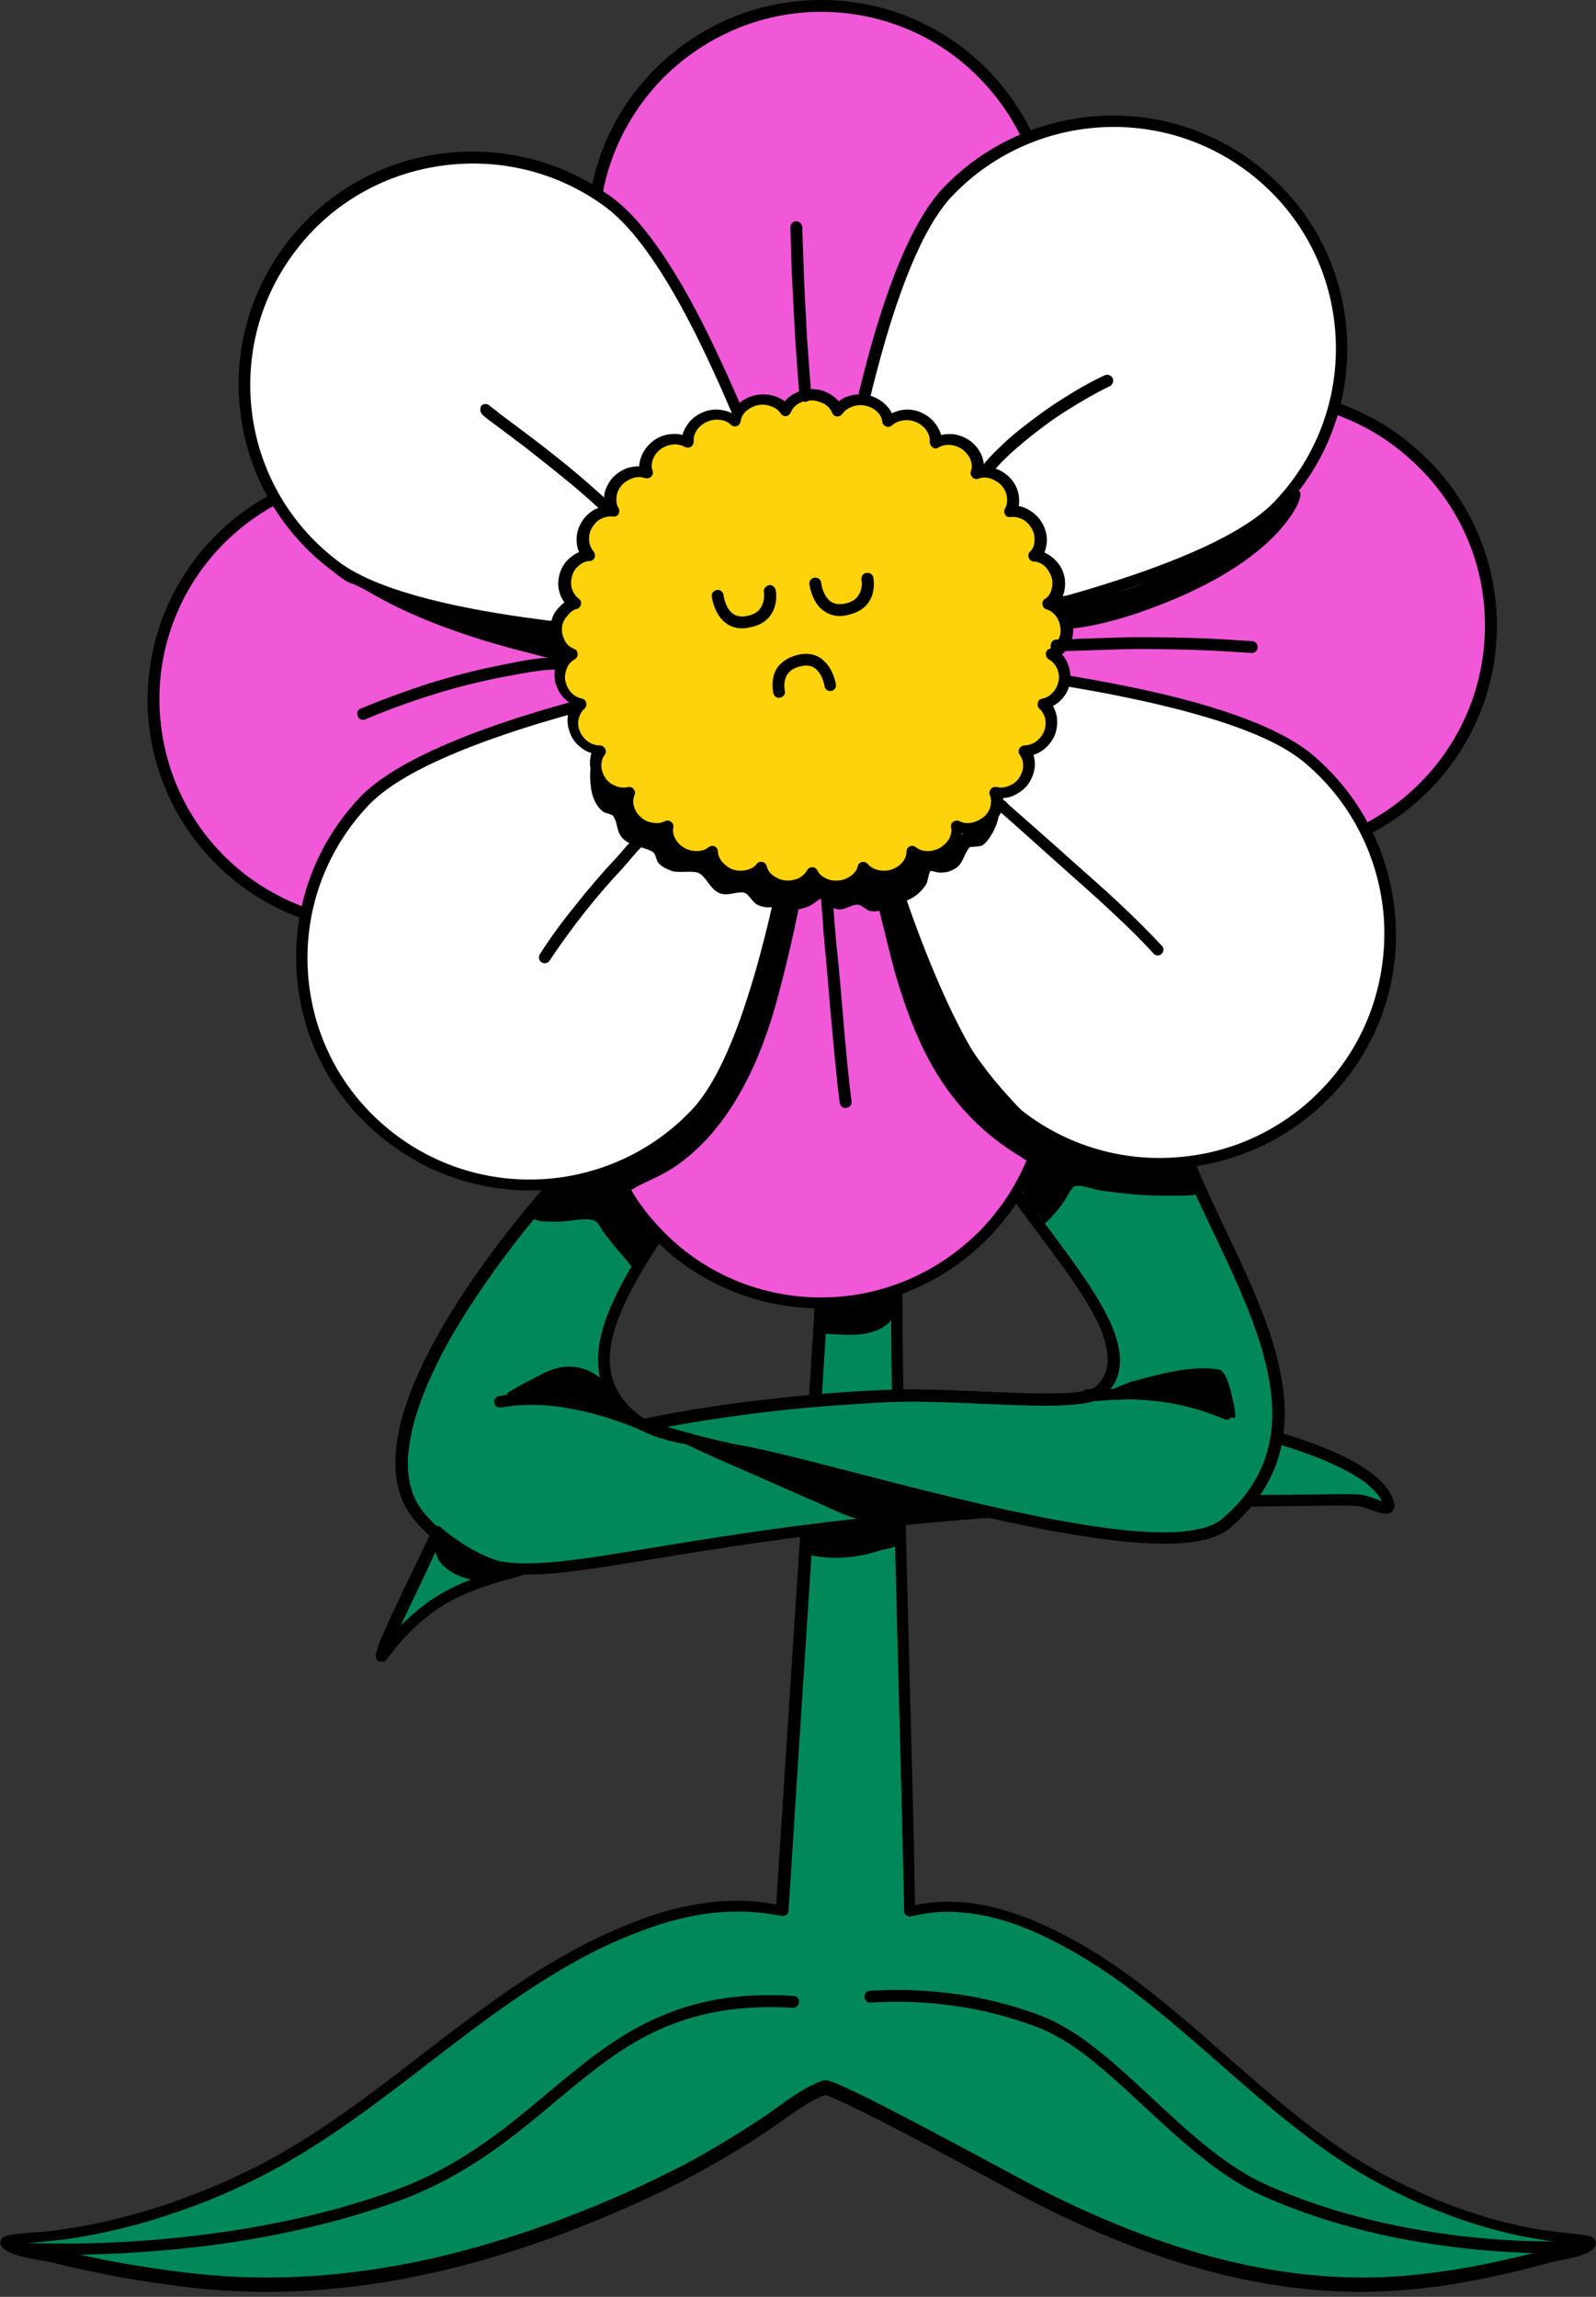
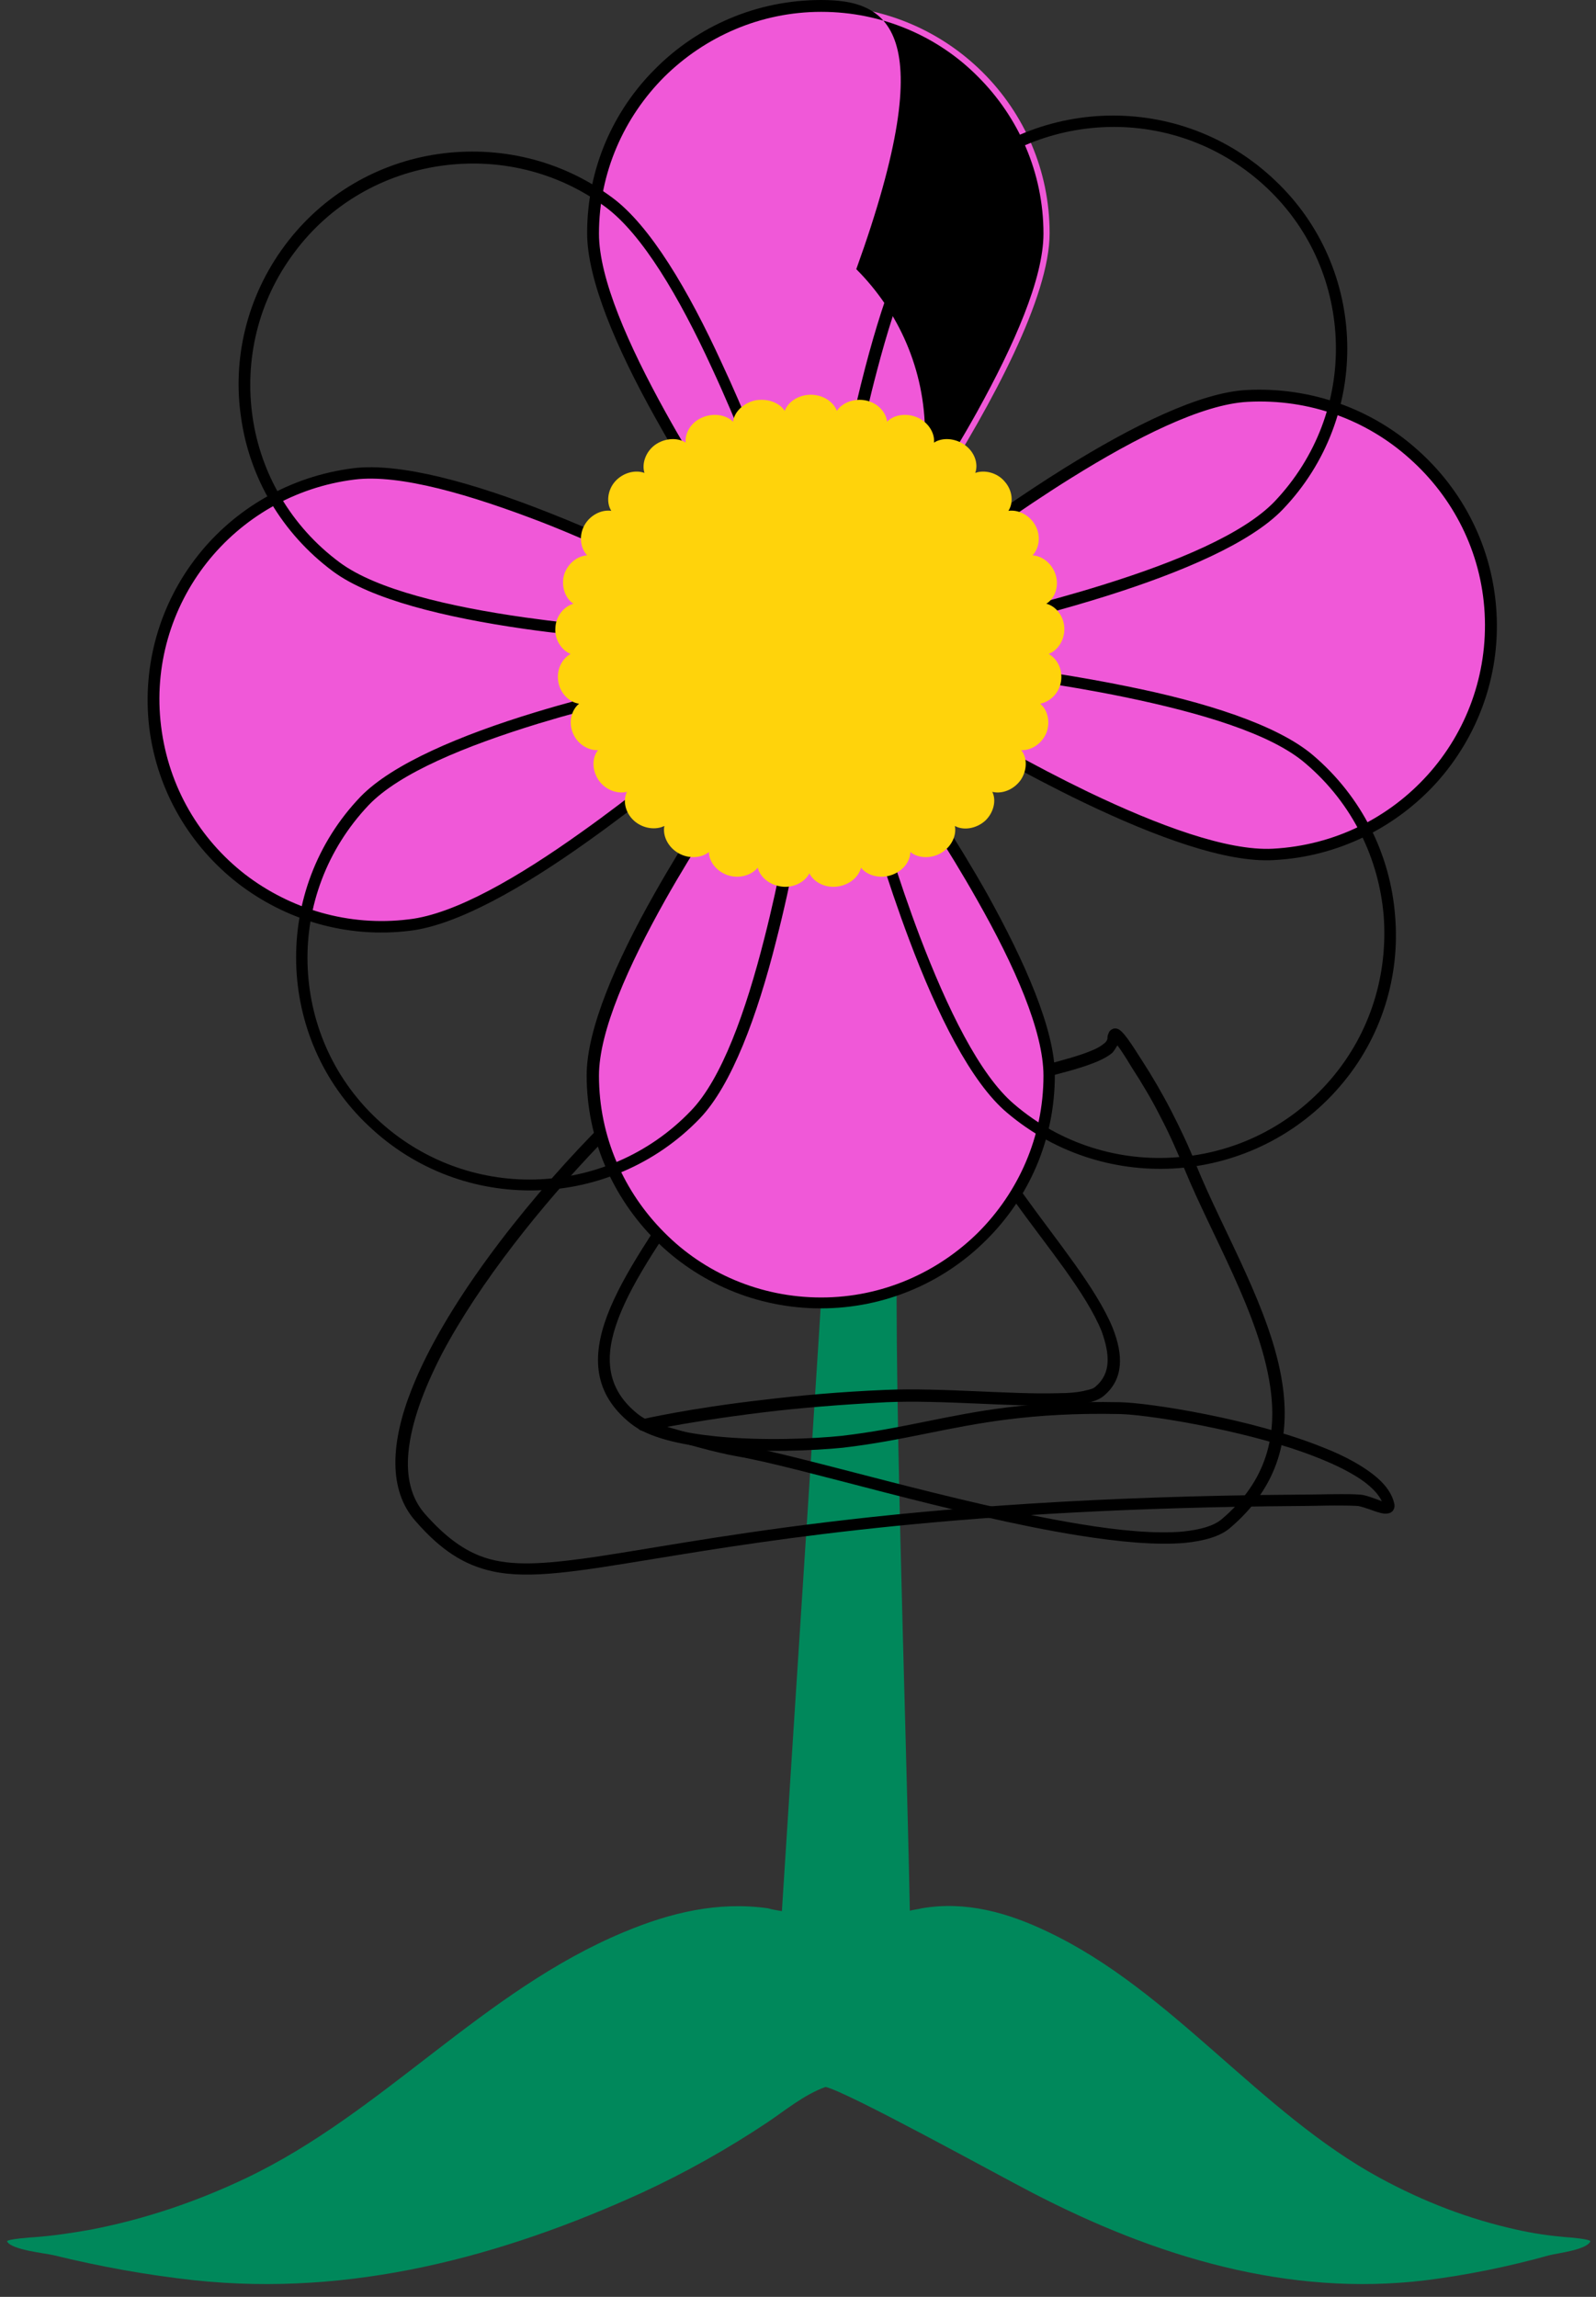
<svg xmlns="http://www.w3.org/2000/svg" height="484.7" preserveAspectRatio="xMidYMid meet" version="1.0" viewBox="-0.2 0.0 336.8 484.7" width="336.8" zoomAndPan="magnify">
  <rect x="-0.2" y="0.0" width="336.8" height="484.7" fill="#333333" stroke="none" />
  <g id="change1_1">
    <path clip-rule="evenodd" d="M164.8,403.3c3.1-48.9,8.6-132.4,9-141.1c0.2-3.7,0.3-7.4,0.5-11.1c0.1-1.9,0.5-7.8,0.5-5.8l14.5,8.2 c-1.2,30.6,1.6,104.3,2.5,149.7c0.8-0.2,1.7-0.3,2.5-0.5c9.3-1.6,18.2,0.9,26.7,5c26.1,12.4,44.6,38.1,70,51.9 c9.2,5,18.8,8.7,28.8,10.9c3.5,0.8,7,1.3,10.5,1.6c0.3,0,5.3,0.4,5.1,0.9c-0.8,1.8-7.1,2.5-8.6,2.9c-8.6,2.4-17.4,4.2-26.2,5.3 c-28.9,3.5-56.8-4.9-83-18.5c-8.1-4.2-39.2-21.4-43.6-22.3c-4.5,1.6-8.7,5.1-12.3,7.5c-8.4,5.6-17.3,10.6-26.4,14.8 c-29.8,13.6-61.5,22-94.4,18.5c-10.1-1.1-20-2.9-29.8-5.3c-1.6-0.4-8.9-1.1-9.8-2.9c-0.2-0.5,5.5-0.9,5.8-0.9c4-0.3,8-0.9,11.9-1.6 c11.4-2.2,22.3-5.9,32.8-10.9c28.9-13.8,49.9-39.5,79.7-51.9c9.8-4.1,19.8-6.5,30.4-5C162.8,403,163.8,403.1,164.8,403.3z" fill="#00885b" fill-rule="evenodd" />
  </g>
  <g id="change2_1">
-     <path clip-rule="evenodd" d="M175.9,244.6c-0.3-0.9-1.1-0.9-1.3-0.9c-0.1,0-1,0.2-1.2,1.3c-0.1,1-0.4,4.6-0.4,6.1l-0.5,11.1 c-0.1,2.8-0.8,13.4-1.7,28.2c-1.9,30.5-5.1,78.5-7.2,111.5l0,0l-1.7-0.3c-5.4-0.8-10.7-0.6-15.9,0.4c-5.1,0.9-10.2,2.6-15.1,4.7 c-6,2.5-11.6,5.5-17.1,8.9c-21.5,13.4-39.6,32-62.7,43c-5.2,2.5-10.5,4.6-15.9,6.5c-5.4,1.8-10.9,3.3-16.6,4.4 c-1.9,0.4-3.9,0.7-5.9,1c-2,0.3-3.9,0.5-5.9,0.6c-0.3,0-4.1,0.3-5.5,0.7c-0.8,0.2-1.2,0.6-1.3,0.9c-0.2,0.4-0.2,0.8,0,1.1 c0.2,0.4,0.6,0.8,1.1,1.1c0.6,0.4,1.4,0.7,2.3,1c2.5,0.8,6.1,1.2,7.2,1.5c4.9,1.2,9.9,2.3,14.9,3.2c5,0.9,10,1.6,15.1,2.2 c16.6,1.8,32.9,0.6,48.8-2.8c15.8-3.4,31.3-8.9,46.3-15.8c4.6-2.1,9.2-4.4,13.6-6.9c4.4-2.5,8.8-5.1,13-8c2.2-1.5,4.6-3.3,7.1-4.9 c1.5-0.9,3-1.8,4.6-2.3c1.9,0.6,6.8,3,12.7,6c10.9,5.6,25.2,13.5,30.3,16.1c13.1,6.8,26.6,12.3,40.4,15.7 c14.1,3.5,28.5,4.7,43.3,2.9c4.5-0.5,8.9-1.3,13.3-2.2c4.4-0.9,8.7-2,13.1-3.2c1-0.3,4.1-0.7,6.4-1.5c0.8-0.3,1.6-0.6,2.1-1 c0.5-0.3,0.8-0.7,0.9-1.1c0.1-0.3,0.1-0.6,0-0.9c-0.1-0.3-0.4-0.8-1.2-1c-1.2-0.4-4.7-0.6-4.9-0.7c-1.7-0.2-3.5-0.4-5.2-0.6 c-1.7-0.3-3.4-0.6-5.1-1c-5-1.1-9.8-2.6-14.6-4.4c-4.7-1.8-9.3-4-13.9-6.4c-20.2-11-36.1-29.5-54.9-42.9c-4.8-3.4-9.9-6.5-15.2-9 c-4.3-2.1-8.8-3.7-13.3-4.7c-4.6-1-9.4-1.2-14.2-0.4l-1.1,0.2c-0.5-29.4-1.9-70.1-2.4-103.3c-0.3-18.2-0.4-34.2,0-44.8 c0-0.5-0.2-0.9-0.6-1.1L175.9,244.6z M175.8,247.3l12.3,7c-0.4,10.7-0.3,26.4,0,44.2c0.6,33.8,1.9,75.3,2.5,104.8 c0,0.4,0.2,0.7,0.5,0.9c0.3,0.2,0.7,0.3,1,0.2l2.4-0.5c4.5-0.8,8.9-0.5,13.3,0.4c4.3,0.9,8.6,2.5,12.7,4.5 c5.2,2.5,10.1,5.5,14.8,8.8c18.9,13.4,34.8,32,55.2,43c4.6,2.5,9.3,4.7,14.2,6.5c4.9,1.9,9.9,3.4,14.9,4.5c1.8,0.4,3.5,0.7,5.3,1 c1.8,0.3,3.6,0.5,5.3,0.6c0.1,0,0.9,0.1,1.9,0.2l-0.2,0c-2.1,0.6-4.6,0.9-5.4,1.2c-4.3,1.2-8.6,2.2-12.9,3.1 c-4.3,0.9-8.7,1.6-13.1,2.1c-14.4,1.8-28.6,0.5-42.4-2.9c-13.6-3.4-26.9-8.8-39.9-15.5c-5.1-2.7-19.4-10.5-30.3-16.1 c-6.5-3.4-12-6-13.6-6.3c-0.2,0-0.5,0-0.7,0c-1.9,0.6-3.7,1.6-5.4,2.7c-2.6,1.6-5,3.5-7.2,5c-4.2,2.8-8.5,5.4-12.8,7.9 c-4.4,2.5-8.9,4.7-13.4,6.8c-14.8,6.8-30.1,12.2-45.7,15.6c-15.6,3.3-31.7,4.6-48,2.8c-5-0.5-10-1.3-14.9-2.1 c-4.9-0.9-9.9-1.9-14.7-3.1c-0.9-0.2-3.7-0.6-6.1-1.2l-0.2,0c1.1-0.1,2-0.2,2.1-0.2c2-0.2,4-0.4,6-0.6c2-0.3,4-0.6,6-1 c5.8-1.1,11.4-2.6,16.9-4.5c5.5-1.8,10.9-4,16.2-6.6c23.2-11.1,41.3-29.7,62.9-43.1c5.3-3.3,10.8-6.3,16.7-8.7 c4.8-2,9.7-3.6,14.6-4.5c4.9-0.9,10-1.1,15.1-0.4l3,0.5c0.3,0.1,0.7,0,1-0.2c0.3-0.2,0.5-0.5,0.5-0.9c2.1-33.1,5.3-82,7.3-112.8 c0.9-14.8,1.6-25.4,1.7-28.2l0.5-11.1C175.6,250.4,175.7,248.7,175.8,247.3z" fill="inherit" fill-rule="evenodd" />
-   </g>
+     </g>
  <g id="change1_2">
-     <path clip-rule="evenodd" d="M153.6,229.5c0,0.2-11.1-6.4-28.1,11.2C101.8,265,74,304,88.4,320.3c22.9,25.9,34.4-2.7,185.6-3.7 c4.1,0,8.3-0.3,12.4,0c2.1,0.1,6.8,2.9,6.3,0.9c-3.1-12.6-47.5-20.1-56.8-20.3c-27.9-0.6-39,4.9-58.6,7.1 c-9.9,1.1-35.5,1.8-43.8-4.8C111.6,281.9,153.4,250.8,153.6,229.5z" fill="#00885b" fill-rule="evenodd" />
-   </g>
+     </g>
  <g id="change2_2">
    <path clip-rule="evenodd" d="M154.8,229.6c-0.1,6.3-3.6,13.4-8.1,20.7c-5.8,9.4-13.2,19.2-16.5,28.2c-2.8,7.5-2.7,14.4,4.2,19.9 c3.3,2.6,9.6,4,16.4,4.7c9.8,1,20.9,0.5,26.6-0.1c12.9-1.5,22.1-4.4,34.9-6c6.6-0.8,14.2-1.3,23.8-1.1c6.2,0.1,27.9,3.5,42.8,9.5 c4.9,1.9,9,4.2,11.7,6.6c1.8,1.6,3,3.4,3.4,5.2c0.2,0.7,0,1.2-0.2,1.5c-0.3,0.5-1,0.8-2,0.7c-0.8-0.1-1.9-0.5-3-0.9 c-0.9-0.3-1.8-0.6-2.4-0.7c-1.6-0.1-3.3-0.1-4.9-0.1c-2.5,0-5,0.1-7.4,0.1c-70.8,0.5-110.9,7-135.9,11.1 c-16.5,2.7-26.5,4.4-34.4,2.7c-6-1.3-10.9-4.4-16.3-10.6c-5.8-6.5-5.3-16.6-0.8-27.9c6.9-17.5,23.2-38.3,37.8-53.4 c6.2-6.4,11.7-9.6,16.1-11.2c5.9-2.1,10.1-1.3,12.1-0.7c0.6,0.2,1,0.3,1.2,0.4c0.4,0.1,0.7,0.4,0.9,0.9 C154.8,229.4,154.8,229.5,154.8,229.6z M152.3,230.4c-0.3,5.7-3.6,12.1-7.7,18.7c-5.9,9.5-13.3,19.5-16.7,28.6 c-3.2,8.6-2.9,16.4,5,22.7c3.6,2.9,10.3,4.5,17.7,5.2c10,1,21.3,0.5,27.1-0.1c12.9-1.5,22.1-4.4,35-6c6.5-0.8,14-1.3,23.4-1.1 c5.3,0.1,22.2,2.7,36.2,7.2c6.1,2,11.7,4.4,15.4,7.1c1.7,1.3,3,2.6,3.7,4.1c-0.5-0.2-1-0.4-1.6-0.6c-1.1-0.4-2.3-0.8-3.1-0.8 c-1.3-0.1-2.5-0.1-3.8-0.1c-2.9,0-5.8,0.1-8.7,0.1c-87.2,0.6-128,10.3-151.3,13.5c-9.7,1.3-16.3,1.6-21.9-0.6 c-4-1.6-7.6-4.4-11.5-8.8c-3-3.4-4-7.9-3.5-13.1c0.6-6.2,3.2-13.2,7-20.6c8-15.2,21.3-31.7,33.4-44.3c4.6-4.7,8.7-7.7,12.3-9.4 c6.3-3.1,10.9-2.5,13.1-1.9C151.9,230.2,152.1,230.3,152.3,230.4z M152.5,228.8c-0.1,0.2-0.2,0.5-0.2,0.8v-0.1 C152.3,229.3,152.4,229,152.5,228.8z M152.7,228.7L152.7,228.7L152.7,228.7z M153.3,228.3c-0.3,0.1-0.5,0.2-0.6,0.3 C152.8,228.5,153,228.4,153.3,228.3z" fill="inherit" fill-rule="evenodd" />
  </g>
  <g id="change1_3">
-     <path clip-rule="evenodd" d="M93,337.6c-7.9,4.8-12.6,12-12.6,12c-0.8-0.6,12.3-26.5,11.7-26.3c4.5,3.8,11.5,8,17.3,8 C110.5,331.4,100.1,333.3,93,337.6z M250.9,246.3c-3.1-7.6-6.8-14.9-11.3-21.8c-0.3-0.5-3.9-6.4-4.7-6.2c-0.2,0.1-0.3,1-0.3,1.2 c-1.1,6.1-29.1,7.4-29.2,13.5c-0.4,16.9,40.4,48.5,26.4,60.6c-4.3,3.7-28.5,0.3-45.1,1c-30,1.3-51.2,6.1-51.2,6.1s13.1,4.2,19.8,5.3 c20.5,3.5,89.8,26.6,103.1,15.5C282.9,300.9,260.8,270.5,250.9,246.3z" fill="#00885b" fill-rule="evenodd" />
-   </g>
+     </g>
  <g id="change2_3">
    <path clip-rule="evenodd" d="M231,292.6c-0.4,0.4-1.1,0.6-2,0.8c-1.5,0.4-3.6,0.6-6,0.6c-9.7,0.3-24.8-1.2-36.3-0.7 c-9.7,0.4-18.4,1.2-25.8,2.1c-15.8,1.8-25.6,4.1-25.6,4.1c-0.5,0.1-0.9,0.6-1,1.2c0,0.6,0.3,1.1,0.9,1.2c0,0,5.9,1.9,11.9,3.5 c2.9,0.8,5.9,1.5,8.1,1.9c13.1,2.2,46.4,12.6,72.1,16.7c8.7,1.4,16.5,2.1,22.4,1.6c4.2-0.4,7.6-1.4,9.6-3.1 c10.5-8.9,12.8-19.5,11.1-30.6c-2.3-15.3-12.4-31.8-18.2-46.1c-1.5-3.8-3.3-7.6-5.2-11.3c-1.9-3.7-4-7.3-6.2-10.7 c-0.3-0.4-2.8-4.6-4.2-6c-0.4-0.4-0.7-0.6-1-0.7c-0.3-0.1-0.7-0.1-0.9,0c-0.3,0.1-0.6,0.3-0.8,0.6c-0.1,0.2-0.2,0.4-0.3,0.7 c-0.1,0.3-0.1,0.7-0.1,0.8c-0.1,0.4-0.3,0.7-0.7,1c-0.6,0.5-1.4,1-2.4,1.4c-5.3,2.3-14.6,3.9-20.4,6.1c-2,0.8-3.5,1.6-4.5,2.5 c-0.8,0.8-1.2,1.7-1.2,2.6c-0.1,5.7,4.1,13,9.6,20.7c6.7,9.4,15.1,19.3,18.4,27.5C234,285.8,234.3,289.8,231,292.6z M235.6,220.6 c1.3,1.7,2.8,4.3,3,4.6c2.2,3.4,4.3,6.9,6.1,10.5c1.9,3.6,3.5,7.3,5.1,11.1c5.8,14.1,15.7,30.4,18,45.5c1.6,10.3-0.5,20.1-10.2,28.3 c-1.8,1.5-4.6,2.2-8.2,2.6c-5.8,0.5-13.4-0.2-21.8-1.6c-25.6-4.2-58.9-14.5-72-16.7c-2.2-0.4-5-1.1-7.9-1.8c-2.5-0.7-5.1-1.4-7.1-2 c4.3-0.8,11.5-2,20.6-3.1c7.4-0.9,16.1-1.6,25.7-2.1c11.5-0.5,26.6,1,36.3,0.7c2.6-0.1,4.9-0.3,6.6-0.7c1.3-0.3,2.3-0.8,3-1.4 c4.1-3.5,4.1-8.5,1.8-14.3c-3.4-8.3-11.9-18.5-18.7-28c-5.1-7.1-9.2-13.9-9.1-19.2c0-0.4,0.2-0.7,0.6-1c0.6-0.5,1.4-1,2.4-1.4 c5.1-2.3,14.5-3.9,20.3-6.1c1.9-0.7,3.5-1.5,4.5-2.4C235,221.6,235.3,221.1,235.6,220.6z" fill="inherit" fill-rule="evenodd" />
  </g>
  <g id="change3_1">
    <path clip-rule="evenodd" d="M173.1,138.8c0,0-48.2,61.7-48.2,88.2c0,26.5,21.6,48,48.2,48c26.6,0,48.2-21.5,48.2-48 C221.3,200.5,173.1,138.8,173.1,138.8z M171.3,136.6c0,0-69.4-39.8-96.7-36.5c-26.4,3.2-45.2,27.2-42,53.4 c3.2,26.3,27.3,45,53.7,41.8C113.6,192,171.3,136.6,171.3,136.6z M174.9,136.9c0,0,60.9-51.8,88.1-53.3 c26.8-1.5,49.9,19.1,51.4,45.8c1.5,26.7-19,49.6-45.9,51C241.3,181.8,174.9,136.9,174.9,136.9z M173.1,138.8 c0,0-48.2-62.7-48.2-89.6c0-26.5,21.6-48,48.2-48c26.6,0,48.2,21.5,48.2,48C221.3,76.1,173.1,138.8,173.1,138.8z" fill="#f058d8" fill-rule="evenodd" />
  </g>
  <g id="change2_4">
-     <path clip-rule="evenodd" d="M167,132.8c-9.3-5.1-30.7-16.5-51.6-24.7c-15.7-6.2-31.1-10.5-41-9.3c-13.5,1.7-25.1,8.6-32.9,18.5 c-7.8,9.9-11.8,22.8-10.2,36.3c1.7,13.5,8.7,25,18.7,32.8c10,7.7,22.9,11.7,36.4,10c9.9-1.2,23.8-9.1,37.5-18.9 c21.4-15.2,42.5-34.8,47.2-39.2l0,0l0.3,0.4c-3.4,4.4-20.7,27.2-33.5,49.9c-8.1,14.3-14.3,28.6-14.3,38.3c0,13.6,5.6,25.9,14.5,34.8 c8.9,8.9,21.3,14.4,34.9,14.4c13.6,0,26-5.5,34.9-14.4c9-8.9,14.5-21.2,14.5-34.8c0-9.6-6.3-23.9-14.3-38.3 c-12.8-22.7-30.1-45.5-33.5-49.9l0.3-0.4l0,0c4.5,3,29.2,19.3,53.5,31c15.2,7.3,30.2,12.8,40.2,12.2c13.7-0.7,25.9-7,34.4-16.4 c8.5-9.5,13.4-22.2,12.6-35.9c-0.8-13.7-7.1-25.8-16.7-34.3c-9.5-8.5-22.3-13.3-36-12.6c-9.9,0.5-24.2,7.6-38.5,16.5 c-17.3,10.8-34.6,24.2-43.7,31.6c7.1-9.8,18.3-26.1,27.4-42.4c8.1-14.5,14.3-29,14.3-38.8c0-13.6-5.6-25.9-14.5-34.8 C199,5.5,186.7,0,173.1,0c-13.6,0-26,5.5-34.9,14.4c-9,8.9-14.5,21.2-14.5,34.8c0,9.8,6.2,24.3,14.3,38.8 C147.8,105.7,160.2,123.4,167,132.8z M173.1,140.8c4.1,5.4,20.6,27.3,32.9,49.1c7.9,13.9,14,27.7,14,37.1c0,12.9-5.3,24.6-13.8,33.1 c-8.5,8.4-20.2,13.7-33.1,13.7c-12.9,0-24.7-5.2-33.1-13.7c-8.5-8.5-13.8-20.2-13.8-33.1c0-9.4,6.2-23.2,14-37.1 C152.5,168.1,168.9,146.3,173.1,140.8L173.1,140.8z M169.2,136.8c-5.1,4.8-25.7,23.9-46.7,38.8c-13.3,9.5-26.7,17.3-36.4,18.4 c-12.8,1.6-25.1-2.2-34.6-9.5c-9.5-7.4-16.1-18.3-17.7-31.2c-1.6-12.8,2.2-25.1,9.6-34.5c7.4-9.4,18.4-16,31.2-17.6 c9.6-1.2,24.5,3.2,39.8,9.1C138.5,119.8,163.1,133.4,169.2,136.8L169.2,136.8z M177,136.8c5.4-4.5,27-22.3,48.8-35.9 c13.8-8.6,27.7-15.6,37.3-16.1c13.1-0.7,25.2,3.9,34.2,12c9.1,8.1,15.1,19.6,15.8,32.6c0.7,13-3.9,25.1-12,34.1 c-8.1,9-19.6,14.9-32.7,15.6c-9.6,0.5-24.2-4.9-39-12C206.4,156,182.8,140.6,177,136.8L177,136.8z M173.1,136.8 c-4.2-5.5-20.7-27.8-32.9-49.9c-7.8-14.1-14-28.1-14-37.6c0-12.9,5.3-24.6,13.8-33.1c8.5-8.4,20.2-13.7,33.1-13.7 c12.9,0,24.7,5.2,33.1,13.7c8.5,8.5,13.8,20.2,13.8,33.1c0,9.5-6.2,23.5-14,37.6C193.7,109,177.2,131.3,173.1,136.8L173.1,136.8z" fill="inherit" fill-rule="evenodd" />
+     <path clip-rule="evenodd" d="M167,132.8c-9.3-5.1-30.7-16.5-51.6-24.7c-15.7-6.2-31.1-10.5-41-9.3c-13.5,1.7-25.1,8.6-32.9,18.5 c-7.8,9.9-11.8,22.8-10.2,36.3c1.7,13.5,8.7,25,18.7,32.8c10,7.7,22.9,11.7,36.4,10c9.9-1.2,23.8-9.1,37.5-18.9 c21.4-15.2,42.5-34.8,47.2-39.2l0,0l0.3,0.4c-3.4,4.4-20.7,27.2-33.5,49.9c-8.1,14.3-14.3,28.6-14.3,38.3c0,13.6,5.6,25.9,14.5,34.8 c8.9,8.9,21.3,14.4,34.9,14.4c13.6,0,26-5.5,34.9-14.4c9-8.9,14.5-21.2,14.5-34.8c0-9.6-6.3-23.9-14.3-38.3 c-12.8-22.7-30.1-45.5-33.5-49.9l0.3-0.4l0,0c4.5,3,29.2,19.3,53.5,31c15.2,7.3,30.2,12.8,40.2,12.2c13.7-0.7,25.9-7,34.4-16.4 c8.5-9.5,13.4-22.2,12.6-35.9c-0.8-13.7-7.1-25.8-16.7-34.3c-9.5-8.5-22.3-13.3-36-12.6c-9.9,0.5-24.2,7.6-38.5,16.5 c-17.3,10.8-34.6,24.2-43.7,31.6c8.1-14.5,14.3-29,14.3-38.8c0-13.6-5.6-25.9-14.5-34.8 C199,5.5,186.7,0,173.1,0c-13.6,0-26,5.5-34.9,14.4c-9,8.9-14.5,21.2-14.5,34.8c0,9.8,6.2,24.3,14.3,38.8 C147.8,105.7,160.2,123.4,167,132.8z M173.1,140.8c4.1,5.4,20.6,27.3,32.9,49.1c7.9,13.9,14,27.7,14,37.1c0,12.9-5.3,24.6-13.8,33.1 c-8.5,8.4-20.2,13.7-33.1,13.7c-12.9,0-24.7-5.2-33.1-13.7c-8.5-8.5-13.8-20.2-13.8-33.1c0-9.4,6.2-23.2,14-37.1 C152.5,168.1,168.9,146.3,173.1,140.8L173.1,140.8z M169.2,136.8c-5.1,4.8-25.7,23.9-46.7,38.8c-13.3,9.5-26.7,17.3-36.4,18.4 c-12.8,1.6-25.1-2.2-34.6-9.5c-9.5-7.4-16.1-18.3-17.7-31.2c-1.6-12.8,2.2-25.1,9.6-34.5c7.4-9.4,18.4-16,31.2-17.6 c9.6-1.2,24.5,3.2,39.8,9.1C138.5,119.8,163.1,133.4,169.2,136.8L169.2,136.8z M177,136.8c5.4-4.5,27-22.3,48.8-35.9 c13.8-8.6,27.7-15.6,37.3-16.1c13.1-0.7,25.2,3.9,34.2,12c9.1,8.1,15.1,19.6,15.8,32.6c0.7,13-3.9,25.1-12,34.1 c-8.1,9-19.6,14.9-32.7,15.6c-9.6,0.5-24.2-4.9-39-12C206.4,156,182.8,140.6,177,136.8L177,136.8z M173.1,136.8 c-4.2-5.5-20.7-27.8-32.9-49.9c-7.8-14.1-14-28.1-14-37.6c0-12.9,5.3-24.6,13.8-33.1c8.5-8.4,20.2-13.7,33.1-13.7 c12.9,0,24.7,5.2,33.1,13.7c8.5,8.5,13.8,20.2,13.8,33.1c0,9.5-6.2,23.5-14,37.6C193.7,109,177.2,131.3,173.1,136.8L173.1,136.8z" fill="inherit" fill-rule="evenodd" />
  </g>
  <g id="change4_1">
-     <path clip-rule="evenodd" d="M172.7,138.4c0,0-77.6,11.6-96,30.7c-18.4,19.2-17.6,49.5,1.6,67.8c19.2,18.3,49.8,17.5,68.1-1.6 C164.8,216.1,172.7,138.4,172.7,138.4z M172.9,135.5c0,0-22.6-76.5-44.7-92.9c-21.3-15.8-51.5-11.4-67.4,9.9 c-15.9,21.2-11.4,51.3,9.9,67.1C92.8,136,172.9,135.5,172.9,135.5z M175.4,138.3c0,0,80,4.3,100.7,21.9c20.4,17.4,22.9,48,5.5,68.4 c-17.4,20.4-48.1,22.8-68.6,5.4C192.2,216.4,175.4,138.3,175.4,138.3z M172.7,138.4c0,0,8.6-78.5,27.3-98 c18.3-19.2,48.9-19.9,68.1-1.6c19.2,18.3,20,48.7,1.6,67.8C251,126.1,172.7,138.4,172.7,138.4z" fill="#fff" fill-rule="evenodd" />
-   </g>
+     </g>
  <g id="change2_5">
    <path clip-rule="evenodd" d="M294.2,193.2c-1-12.7-6.9-25-17.4-33.9c-7.6-6.4-22.8-11.2-39.3-14.5c-20-4.1-41.8-6.2-53.5-7.1 c11.9-2.2,31.4-6.3,49.2-11.9c15.9-5,30.5-11.2,37.3-18.3c9.4-9.8,13.9-22.5,13.6-35.1c-0.3-12.6-5.4-25.1-15.3-34.4 c-9.9-9.4-22.6-13.9-35.3-13.6c-12.6,0.3-25.2,5.4-34.6,15.2c-6.8,7.1-12.3,21.8-16.5,37.9c-5.1,19.5-8.4,40.9-10,52.4 c-3.2-10.1-10.8-33-20.3-53.3C145.1,61.3,137,47.6,129,41.7c-10.9-8.1-24.1-11-36.7-9.2C79.8,34.3,68,40.9,59.9,51.8 c-8.1,10.9-11.1,24.1-9.2,36.5c1.8,12.5,8.5,24.2,19.4,32.3c8,5.9,23.6,9.7,40.3,12.1c26,3.7,54.8,4,61.3,4l0,0l-0.1,0.5 c-5.5,0.8-33.8,5.5-58.8,13.1c-15.8,4.8-30.2,10.9-36.9,17.8c-9.4,9.8-13.9,22.5-13.6,35.1c0.3,12.6,5.4,25.1,15.3,34.4 c9.9,9.4,22.6,13.9,35.3,13.6c12.6-0.3,25.2-5.4,34.6-15.2c6.7-7,12.1-21.6,16.1-37.5c6.5-25.2,9.7-53.7,10.3-59.2l0.5-0.1l0,0 c1.2,5.2,7.8,34,17.3,59.2c5.9,15.7,13,30,20.6,36.4c10.5,8.9,23.6,12.7,36.3,11.7c12.7-1,25.1-6.9,34-17.3 C291.4,219,295.3,205.9,294.2,193.2z M110.6,130.3c-16.2-2.3-31.4-5.9-39.1-11.6C61.1,111,54.8,99.8,53.1,88 c-1.7-11.8,1-24.3,8.8-34.7c7.7-10.4,19-16.6,30.9-18.3c11.9-1.7,24.4,1,34.8,8.7c7.8,5.8,15.6,19.1,22.4,33.9 c10.8,23.2,19.2,50,21.3,56.7C164.2,134.3,136.1,133.9,110.6,130.3z M161.1,198c-3.9,15.4-9,29.7-15.5,36.4 c-8.9,9.3-20.8,14.2-32.9,14.5c-12,0.3-24.1-4-33.5-12.9c-9.4-8.9-14.2-20.7-14.5-32.7c-0.3-12,4-24,12.9-33.4 c6.5-6.8,20.5-12.5,35.8-17.2c24-7.3,51.1-11.8,57.8-12.9C170.5,146.6,167.3,173.8,161.1,198z M174.1,136.9 c0.8-6.9,4.3-34.3,10.8-58.8c4.1-15.6,9.4-30,15.9-36.8c8.9-9.3,20.8-14.2,32.9-14.5c12-0.3,24.1,4,33.5,12.9 c9.4,8.9,14.2,20.7,14.5,32.7c0.3,12-4,24-12.9,33.4c-6.6,6.9-20.8,12.8-36.2,17.6C208.3,131,180.9,135.8,174.1,136.9z M280.6,227.8 c-8.5,9.9-20.2,15.5-32.3,16.4c-12.1,1-24.6-2.7-34.5-11.2c-7.3-6.2-14.1-20.2-19.9-35.4c-9.1-24-15.5-51.3-17-58.1 c7,0.4,35,2.4,60.2,7.6c16,3.3,30.9,7.7,38.2,14c10,8.5,15.5,20.2,16.5,32.2C292.7,205.5,289.1,217.9,280.6,227.8z" fill="inherit" fill-rule="evenodd" />
  </g>
  <g id="change5_1">
    <path clip-rule="evenodd" d="M165.4,86.7c0.7-1.9,2.9-3.4,5.5-3.4c2.6,0,4.8,1.5,5.5,3.4c1.1-1.7,3.6-2.7,6.1-2.2C185,85,186.8,87,187,89 c1.4-1.5,4.1-1.9,6.4-0.9c2.3,1,3.7,3.3,3.5,5.3c1.7-1.1,4.4-1,6.5,0.5c2.1,1.5,2.9,4,2.2,5.9c1.9-0.7,4.6-0.1,6.2,1.8 c1.7,1.9,1.9,4.5,0.8,6.2c2.1-0.3,4.5,0.9,5.7,3.1c1.2,2.2,0.8,4.8-0.6,6.3c2.1,0.1,4.2,1.8,4.9,4.2c0.7,2.4-0.2,4.9-2,6 c2,0.5,3.7,2.6,3.8,5.1c0.1,2.5-1.3,4.7-3.3,5.5c1.8,1,3,3.3,2.6,5.8c-0.4,2.5-2.3,4.3-4.4,4.7c1.6,1.3,2.2,3.9,1.3,6.2 c-1,2.3-3.2,3.7-5.3,3.6c1.3,1.6,1.3,4.2-0.1,6.3c-1.5,2.1-4,3-6,2.5c0.9,1.8,0.3,4.4-1.5,6.1c-1.9,1.7-4.6,2.1-6.4,1.1 c0.4,2-0.7,4.4-2.9,5.7c-2.2,1.3-4.9,1.1-6.5-0.2c0,2-1.6,4.1-4.1,4.9c-2.4,0.8-5.1,0-6.3-1.6c-0.5,2-2.5,3.7-5.1,4 c-2.6,0.3-4.9-1-5.8-2.8c-0.9,1.8-3.3,3.1-5.8,2.8c-2.6-0.3-4.6-2-5.1-4c-1.3,1.6-3.9,2.4-6.3,1.6c-2.4-0.8-4-2.9-4-4.9 c-1.6,1.3-4.3,1.5-6.5,0.2c-2.2-1.3-3.3-3.7-2.9-5.7c-1.8,0.9-4.5,0.6-6.4-1.1c-1.9-1.7-2.4-4.3-1.5-6.1c-2,0.5-4.6-0.4-6-2.5 c-1.4-2.1-1.4-4.7-0.1-6.3c-2.1,0.1-4.4-1.3-5.3-3.6c-1-2.3-0.3-4.9,1.3-6.2c-2.1-0.3-4-2.2-4.4-4.7c-0.4-2.5,0.8-4.8,2.6-5.8 c-1.9-0.8-3.4-3-3.2-5.5c0.1-2.5,1.8-4.5,3.8-5.1c-1.7-1.1-2.6-3.6-2-6c0.7-2.4,2.8-4.1,4.9-4.2c-1.4-1.5-1.8-4.1-0.6-6.3 c1.2-2.2,3.6-3.4,5.7-3.1c-1.1-1.7-0.8-4.4,0.8-6.2c1.7-1.9,4.3-2.5,6.2-1.8c-0.6-1.9,0.2-4.4,2.2-5.9c2.1-1.5,4.8-1.6,6.5-0.5 c-0.2-2,1.1-4.3,3.5-5.3c2.3-1,5-0.6,6.5,0.9c0.2-2,2.1-3.9,4.6-4.5C161.8,84,164.3,85,165.4,86.7z" fill="#ffd30b" fill-rule="evenodd" />
  </g>
  <g id="change2_6">
-     <path d="M152.3,130.9c-1.9-1.9-2.3-5-2.3-5c-0.1-0.7,0.4-1.3,1.1-1.4c0.7-0.1,1.3,0.4,1.4,1.1c0,0,0.2,2.2,1.6,3.6 c0.7,0.7,1.8,1.1,3.3,0.8c1.5-0.3,2.4-0.9,2.9-1.7c1-1.5,0.7-3.3,0.7-3.3c-0.1-0.7,0.3-1.3,1-1.5s1.3,0.3,1.5,1c0,0,0.6,2.8-1,5.2 c-0.8,1.2-2.2,2.3-4.5,2.7C155.3,133,153.5,132.1,152.3,130.9z M178.6,129.8c2.3-0.5,3.7-1.5,4.5-2.7c1.6-2.3,1-5.2,1-5.2 c-0.1-0.7-0.8-1.1-1.5-1c-0.7,0.1-1.1,0.8-1,1.5c0,0,0.4,1.8-0.7,3.3c-0.5,0.8-1.4,1.4-2.9,1.7c-1.5,0.3-2.6-0.1-3.3-0.8 c-1.4-1.4-1.6-3.6-1.6-3.6c-0.1-0.7-0.7-1.2-1.4-1.1c-0.7,0.1-1.2,0.7-1.1,1.4c0,0,0.4,3.1,2.3,5C174.2,129.5,176,130.4,178.6,129.8 z M163,146.3c0.2,0.7,0.8,1.1,1.5,0.9c0.7-0.2,1.1-0.8,0.9-1.5c0,0-0.4-1.8,0.5-3.3c0.5-0.8,1.4-1.5,2.9-1.8c1.5-0.4,2.6,0,3.3,0.7 c1.4,1.3,1.7,3.5,1.7,3.5c0.1,0.7,0.7,1.1,1.4,1c0.7-0.1,1.1-0.7,1-1.4c0,0-0.5-3.1-2.5-4.9c-1.2-1.2-3-1.9-5.6-1.3 c-2.3,0.6-3.6,1.7-4.4,2.9C162.3,143.4,163,146.3,163,146.3z M257,289c-5.8-1-13,1.1-18.5,2.6c-0.5,0.1-2.2,0.9-3.8,1.5 c-0.3,0-0.6,0-0.9,0c-0.7,0-1.4,0.1-2.2,0.2c-0.3,0-0.8,0-1.2-0.1c-0.5,0-1,0-1.3,0c-0.5,0.1-0.8,0.4-1,0.6 c-0.2,0.4-0.4,0.8-0.1,1.5c0.3,0.6,1,0.9,1.6,0.6c0.2-0.1,0.3-0.2,0.5-0.3c0.1,0,0.3,0,0.4,0c0.5,0,1.1,0.1,1.4,0 c0.9-0.1,1.7-0.1,2.6-0.2c0.9,0,1.8,0,2.6-0.1c3.6,0,7.2,0.3,10.8,1s7,1.8,10.3,3.2c0.5,0.2,1.1,0,1.4-0.4c0.4,0.1,0.7,0.1,0.8,0.1 c0.3-0.2-0.2-2.4-0.2-2.7C259.9,295.3,258.9,289.3,257,289z M167.3,421.2c-11.8-0.8-20.9,1.1-28.6,4.5c-8.5,3.7-15.3,9.3-22.4,15.2 c-9.2,7.7-18.8,16-33.2,21.3c-10.4,3.8-21,6.3-31,8c-18.9,3.2-35.3,3.4-43.2,3.2c-2.1,0-3.6-0.1-4.3-0.1c-0.2,0-0.4,0-0.5,0 c-0.1,0-0.1,0-0.1,0c-1.2,0.1-1.2,1.3-1.2,1.4c0.1,0.6,0.6,1.1,1.2,1l0.3,0c0.6,0,1.9,0.1,3.7,0.1c6.5,0.1,20.1,0.1,36.4-2 c12.3-1.6,26.1-4.5,39.4-9.3c14.7-5.4,24.6-13.8,34-21.7c6.9-5.7,13.5-11.2,21.8-14.8c7.4-3.2,16.1-5,27.5-4.3 c0.7,0,1.3-0.5,1.3-1.2C168.5,421.8,168,421.2,167.3,421.2z M110.6,331.1c0,0.2,0.2,1.1-0.8,1.4c-0.2,0.1-0.8,0.2-1.7,0.5 c-3,0.8-9.6,2.6-14.5,5.6c-5.6,3.4-9.5,8-11.2,10.3c-0.5,0.6-0.8,1-0.9,1.2c-0.7,1-1.8,0.4-1.9,0.4c-0.2-0.2-0.6-0.6-0.5-1.4 c0.1-0.4,0.4-1.3,0.8-2.5c2-5,7.5-16.1,9.9-21.2c0.5-1,0.8-1.8,1-2.2c0,0,0-0.1,0-0.1c0.1-0.4,0.3-0.8,0.7-1c0.4-0.2,0.7-0.1,1,0 c0.2,0.1,0.4,0.2,0.5,0.4c2.5,2.1,5.9,4.4,9.3,5.9c2.4,1,4.8,1.7,7,1.7c0.4,0,0.6,0.1,0.7,0.1C110.4,330.5,110.6,330.8,110.6,331.1z M99.2,333.3c-2.7-0.5-5.4-2-6.7-3.9c-0.2-0.2-0.5-1-0.8-1.9c-1.8,4-5,10.5-7.3,15.5c2.1-2.1,4.8-4.5,8-6.4 C94.5,335.3,96.9,334.2,99.2,333.3z M71.8,121.9c-0.4-0.3-1.7-1.2-1.2-1l11.2,4.1c8.3,2.9,17.1,4.8,25.7,6.3 c2.5,0.4,5.9-0.1,8.5,0.5c0.2-1.2,0.6-2.3,1.3-3.1c0.5-0.6,1-1.1,1.6-1.6c-0.4-0.6-0.8-1.2-1-2c-0.4-1.2-0.4-2.6,0-4 c0.4-1.4,1.2-2.6,2.2-3.4c0.6-0.5,1.2-0.9,1.9-1.2c-0.3-0.7-0.5-1.4-0.5-2.2c-0.1-1.3,0.2-2.7,0.9-3.9c0.7-1.3,1.7-2.2,2.9-2.9 c0.3-0.1,0.5-0.2,0.8-0.3c-2.4-2.2-4.8-4.3-7.3-6.3c-2.8-2.3-5.6-4.5-8.4-6.7l-6.8-5.1c-0.1-0.1-1.4-1-1.9-1.5 c-0.9-0.8-0.4-1.8-0.4-1.9c0.4-0.5,1.2-0.6,1.7-0.2c0.1,0,0.1,0.1,0.2,0.2l0,0c0.5,0.4,1.8,1.3,1.8,1.4l6.8,5.1 c2.9,2.2,5.7,4.4,8.5,6.7c2.4,2,4.7,4,7,6.1c0-0.2,0-0.3,0-0.5c0.2-1.3,0.8-2.5,1.7-3.6c1-1.1,2.2-1.8,3.4-2.2 c0.8-0.2,1.5-0.3,2.3-0.3c0-0.7,0.2-1.5,0.5-2.2c0.5-1.2,1.3-2.3,2.5-3.2c1.2-0.9,2.5-1.3,3.8-1.4c0.8-0.1,1.6,0,2.3,0.2 c0.2-0.7,0.5-1.4,1-2.1c0.7-1.1,1.8-2,3.1-2.6c1.3-0.6,2.7-0.8,4-0.6c0.8,0.1,1.6,0.3,2.3,0.7c0.3-0.7,0.8-1.3,1.4-1.9 c0.9-0.9,2.2-1.6,3.6-1.9c1.4-0.3,2.8-0.2,4.1,0.2c0.8,0.3,1.5,0.6,2.1,1.1c0.5-0.6,1.1-1.1,1.8-1.5c0.4-0.2,0.8-0.4,1.2-0.6 c0-0.1,0-0.2,0-0.3l-0.2-2.6l-0.6-8.3c-0.2-3.9-0.4-7.8-0.6-11.7c-0.2-3.9-0.3-7.8-0.4-11.7c0-0.7,0.5-1.3,1.2-1.3 c0.7,0,1.2,0.5,1.3,1.2c0.1,3.9,0.3,7.8,0.4,11.7c0.2,3.9,0.4,7.8,0.6,11.7l0.6,8.2l0.2,2.6c0,0,0,0,0,0c0.1,0,0.1,0,0.2,0 c1.4,0,2.8,0.4,3.9,1.1c0.7,0.4,1.3,0.9,1.8,1.5c0.6-0.5,1.3-0.9,2.1-1.1c1.2-0.4,2.6-0.5,4.1-0.2c1.4,0.3,2.6,1,3.6,1.9 c0.6,0.6,1.1,1.2,1.4,1.9c0.7-0.3,1.5-0.6,2.3-0.7c1.3-0.2,2.7,0,4,0.6c1.3,0.6,2.4,1.5,3.1,2.6c0.5,0.7,0.8,1.4,1,2.1 c0.7-0.2,1.5-0.2,2.3-0.2c1.3,0.1,2.6,0.6,3.8,1.4c1.2,0.9,2,2,2.5,3.2c0.2,0.6,0.4,1.2,0.4,1.8c0.1-0.1,0.1-0.2,0.2-0.3 c0.2-0.3,0.5-0.5,0.7-0.8c0.3-0.4,0.7-0.7,1-1.1c0.9-0.9,1.8-1.7,2.7-2.6c0.9-0.8,1.9-1.7,2.8-2.4c2.8-2.2,5.7-4.4,8.7-6.3 c3.1-2,6.2-3.8,9.4-5.3c0.6-0.3,1.4,0,1.7,0.6c0.3,0.6,0,1.4-0.6,1.7c-3.1,1.5-6.2,3.3-9.2,5.2c-3,1.9-5.8,4-8.5,6.2 c-0.9,0.8-1.8,1.5-2.7,2.3c-0.9,0.8-1.7,1.6-2.6,2.5l-1.1,1.2c1.2,0.4,2.3,1.1,3.2,2.1c1,1.1,1.5,2.4,1.7,3.6c0.1,0.8,0.1,1.5,0,2.2 c0.7,0.1,1.5,0.4,2.1,0.8c1.1,0.6,2.2,1.6,2.9,2.9c0.7,1.3,1,2.6,0.9,3.9c-0.1,0.8-0.2,1.5-0.5,2.2c0.7,0.3,1.3,0.7,1.9,1.2 c1,0.9,1.8,2,2.2,3.4c0.4,1.4,0.3,2.8,0,4c-0.1,0.2-0.2,0.4-0.2,0.6c2.3-0.4,6.6,0.2,7.7,0c7.7-1.2,15.4-5.3,22.3-8.8 c4.8-2.4,9.4-5.2,13.8-8.3c1.5-1.1,2.9-2.2,4.3-3.3c0.6-0.5,1.8-2.4,2-1.5c0.4,2.5-3.8,7.5-5.3,9c-7.5,7.7-18.5,12.8-28.5,16.3 c-3.5,1.2-7.1,2.2-10.7,2.9c-1.1,0.2-2.3,0.4-3.4,0.5c0,0.8-0.1,1.6-0.3,2.3l1.5-0.1l9.4-0.3c4.5-0.1,9.1,0,13.6,0.1 c4.5,0.1,9,0.4,13.5,0.7c0.7,0,1.2,0.6,1.2,1.3c0,0.7-0.6,1.2-1.3,1.2c-4.5-0.3-9-0.6-13.5-0.7c-4.5-0.1-9-0.2-13.5-0.1l-9.3,0.3 l-3,0.1c-0.2,0.3-0.5,0.5-0.7,0.7c0.5,0.5,0.9,1.2,1.2,1.9c0.5,1.2,0.7,2.6,0.5,4c-0.2,1.4-0.9,2.7-1.8,3.6c-0.5,0.6-1.1,1-1.8,1.4 c0.4,0.6,0.6,1.3,0.8,2.1c0.2,1.3,0.1,2.7-0.4,4c-0.5,1.3-1.5,2.4-2.5,3.2c-0.6,0.4-1.3,0.8-2,1c0.2,0.7,0.3,1.4,0.3,2.2 c-0.1,1.3-0.5,2.6-1.3,3.8c-0.8,1.2-2,2-3.2,2.6c-0.7,0.3-1.5,0.5-2.2,0.5c0,0.1,0,0.3,0,0.4c0.2,0.1,0.4,0.2,0.6,0.4 c0.2,0.2,0.6,0.7,0.9,0.9l2.5,2.2l7.7,6.8c4.4,4,9,7.9,13.3,12c2.9,2.7,5.8,5.6,8.5,8.5c0.5,0.5,0.4,1.3-0.1,1.7 c-0.5,0.5-1.3,0.4-1.7-0.1c-2.6-2.9-5.5-5.7-8.4-8.4c-4.3-4.1-8.9-8-13.3-12l-7.6-6.8l-2.5-2.2c-0.1-0.1-0.2-0.2-0.4-0.3 c-0.1,0.3-0.3,0.6-0.5,0.9c-0.3,2.1-2,5.1-3.4,6c-0.5,0.3-2.6,0.3-2.7,0.4c-1.4,1.7-1.3,3.8-3.6,4.8c-1,0.5-2,0.6-3.1,0.5 c-0.2,0-1.4-0.4-1.5-0.3c-0.4,0.3-0.6,2-0.8,2.5c-0.8,1.6-2.7,3.3-4.5,3.8c0.7,4.4,2.3,8.5,4,12.7c3.8,9.1,8.5,17.5,14.7,25.1 c2.4,2.9,5,5.7,7.7,8.4c0.6,0.6,1.2,1.1,1.8,1.7c0.8,0.7,1.4,1.3,1.6,1.8c0.5,0,1.2,0.4,1.7,0.6c1.4,0.5,2.7,1,4.1,1.4 c4.3,1.4,8.6,2.5,13,3c3.1,0.3,6.2,0.5,9.3,0.5c0.7,0,2.6-0.2,3,0.6c0.5,1.2,0.6,2.9,1,4.2c0.1,0.3,0.5,1.1,0.3,1.4 c-0.5,1-4.2,0.8-4.9,0.8c-5.4,0.2-10.9-0.3-16.2-1.1c-1.5-0.2-3.8-1.2-5.3-0.9c-0.8,0.2-1.5,1.9-1.9,2.5c-1.2,2-3,4-4.5,5.4 l-1.5-2.1c-0.7-0.7-3.1-2-3.4-2.9c-0.2-0.5,0.6-1.9,0.7-2.3c0.8-2.2,2-4.2,2.9-6.3c0.2-0.5,0.4-0.9,0.6-1.4c0,0-0.1,0.1-0.1,0.1 c-0.5,0.6-1.2,1.7-1.9,2c-0.5,0.2-2.1-1-2.4-1.2c-2.5-1.5-4.9-3.2-7.1-5.1c-10.5-8.9-15.5-20.4-19.3-33.3c-1.1-3.9-2-7.8-3-11.8 c-0.1-0.6-0.3-1.1-0.4-1.7c-0.7,0.1-1.4,0.2-2.1,0c-0.7-0.2-1.8-1.3-2.5-1.3c-1.6,0-2.8,1.4-4.6,0.9c-0.2,0-0.3-0.1-0.5-0.2 c0.1,1.7,0.2,3.5,0.4,5.2c0.1,1.7,0.3,3.5,0.5,5.2c0.7,7.1,1.2,14.2,1.9,21.3c0.3,3,0.6,6.1,1,9.1c0.1,0.7-0.4,1.3-1.1,1.4 c-0.7,0.1-1.3-0.4-1.4-1.1c-0.4-3-0.7-6.1-1-9.2c-0.7-7.1-1.3-14.2-1.9-21.3c-0.2-1.8-0.3-3.5-0.5-5.3c-0.1-1.8-0.2-3.5-0.4-5.3 l-0.1-1.8c-0.1,0-0.1,0-0.2-0.1c-0.2,0-1.3,0.9-1.6,1.1c-1,0.6-2,0.9-3,1.1c-0.3,1.4-0.6,2.9-0.9,4.3c-1,4.6-2.1,9.1-3.3,13.6 c-3.4,13.1-9.7,27.8-21.3,36c-2.5,1.8-5.3,3-8,4.3c-0.3,0.1-1.1,0.7-1.8,1c0.7,1.3,1.4,2.6,1.9,3.3c1.1,1.5,2.2,3,3.3,4.5 c0.3,0.3,1.2,1.2,1.2,1.7c-0.1,1-1.6,2.4-2.1,3.2c-0.6,0.8-2.2,4.1-3.2,4.3c-0.4,0.1-2.1-2.2-2.3-2.4c-1.6-1.8-3.1-3.7-4.6-5.6 c-0.4-0.6-1.2-2.2-1.9-2.5c-1.8-0.8-6,0.3-8,0.2c-1.1,0-2.2,0-3.3-0.1c-0.6,0-1.7-0.7-1.7-0.2l-0.4-0.7c0.9-1.6,2.3-5.3,3.9-6.3 c2-1.3,6.1-1.3,8.4-1.8c1.1-0.2,4.8-1.7,6-1.1c0,0,0,0,0.1,0c-0.4-0.9-0.7-1.6-0.7-1.6c1.1-1,5.1-1,6.7-1.7 c5.4-2.5,10.5-6.9,13.7-11.9c3.1-4.8,4.3-10.5,5.8-15.9c1.8-6.6,4-13.1,6.5-19.4c0.6-1.7,1-4,1.6-6c-1.3,0.6-3.1,0.5-4.5-0.3 c-0.8-0.5-1.7-2.2-2.5-2.4c-1.6-0.4-3.4,0.8-5.2,0.1c-2.1-0.9-2.6-3.1-4.3-4.2c-1.2-0.7-4.3,0-5.8-0.5c-1.1-0.4-2.3-0.9-3-1.9 c-0.3-0.5-0.5-1.8-1-2.1c-0.8-0.5-1.6-0.7-2.5-1c-1.4,1.4-2.7,3.1-3.7,4.2c-2.9,3.1-5.6,6.2-8.2,9.5c-2.6,3.3-5.1,6.7-7.4,10.2 c-0.4,0.6-1.1,0.7-1.7,0.4c-0.6-0.4-0.7-1.1-0.4-1.7c2.3-3.6,4.8-7,7.5-10.3c2.6-3.3,5.4-6.6,8.3-9.7c0.9-0.9,1.9-2.2,3.1-3.5 c-0.4-0.2-0.7-0.4-1.1-0.7c-1.8-1.6-1.2-3.5-2.3-5c-0.3-0.4-1.7-0.6-2.1-0.9c-1.6-1.2-2.4-3.3-2.6-5.2c-0.2-1.3-0.2-2.7-0.1-4.1 c-0.1-0.3-0.1-0.6-0.1-0.9c0-0.8,0.1-1.5,0.3-2.2c-0.7-0.2-1.4-0.5-2-1c-1.1-0.8-2-1.8-2.5-3.2c-0.5-1.3-0.7-2.7-0.4-4 c0.1-0.7,0.4-1.5,0.8-2.1c-0.6-0.3-1.2-0.8-1.8-1.4c-0.9-1-1.5-2.2-1.8-3.6c-0.1-0.8-0.1-1.6,0-2.3c-1.2,0-2.4,0.1-3.6,0.3 c-2.6,0.3-5.2,0.9-7.6,1.3c-5,1-9.8,2.2-14.6,3.7c-4.8,1.5-9.5,3.2-14.2,5.2c-0.6,0.3-1.4,0-1.6-0.7c-0.3-0.6,0-1.4,0.7-1.6 c4.8-2,9.5-3.7,14.4-5.3c4.9-1.5,9.8-2.8,14.9-3.8c2.5-0.5,5.2-1.1,7.8-1.4c0.8-0.1,1.7-0.2,2.5-0.2c-1.3-0.2-2.5-0.6-3.7-0.9 c-9.7-2.4-19.7-5.6-28.7-10c-2.8-1.4-5.5-2.9-8.1-4.5C73.7,123.2,72.8,122.6,71.8,121.9z M187,186.3c0,0-0.1-0.1-0.1-0.1 c-0.1,0-0.1,0-0.2,0C186.8,186.2,186.9,186.2,187,186.3z M203.1,175.9c-0.1,0-0.2,0-0.3,0c0,0.1,0,0.2-0.1,0.2 C202.8,176.1,203,176,203.1,175.9z M207.3,98.3C207.3,98.3,207.4,98.3,207.3,98.3c0.1,0,0.1,0,0.2,0 C207.4,98.3,207.4,98.3,207.3,98.3z M118.4,132.6c-0.1,0.9,0.2,1.8,0.6,2.6c0.4,0.8,1.1,1.4,1.9,1.7c0.5,0.2,0.8,0.6,0.8,1.1 c0,0.5-0.2,0.9-0.7,1.2c-0.7,0.4-1.3,1-1.6,1.9c-0.3,0.8-0.5,1.7-0.3,2.6c0.2,0.9,0.6,1.8,1.2,2.4c0.6,0.7,1.4,1.1,2.2,1.3 c0.5,0.1,0.9,0.4,1,0.9c0.1,0.5,0,1-0.4,1.3c-0.6,0.5-1,1.3-1.2,2.2c-0.2,0.8-0.1,1.7,0.3,2.6c0.4,0.9,1,1.6,1.7,2.1 c0.7,0.5,1.6,0.8,2.4,0.8c0.5,0,0.9,0.2,1.2,0.7c0.2,0.4,0.2,0.9-0.1,1.3c-0.5,0.6-0.7,1.5-0.7,2.3c0,0.8,0.3,1.7,0.8,2.5 c0.5,0.8,1.3,1.4,2.1,1.7c0.8,0.4,1.8,0.5,2.6,0.3c0.5-0.1,1,0,1.3,0.4c0.3,0.4,0.4,0.9,0.2,1.3c-0.3,0.7-0.4,1.6-0.1,2.4 c0.2,0.8,0.7,1.6,1.4,2.2c0.7,0.7,1.6,1.1,2.5,1.2c0.9,0.2,1.8,0.1,2.6-0.3c0.4-0.2,0.9-0.2,1.3,0.1c0.4,0.3,0.6,0.8,0.5,1.2 c-0.2,0.8,0,1.6,0.4,2.4c0.4,0.7,1,1.4,1.9,1.9c0.8,0.5,1.8,0.7,2.7,0.7c0.9,0,1.8-0.3,2.4-0.8c0.4-0.3,0.9-0.4,1.3-0.2 c0.4,0.2,0.7,0.6,0.7,1.1c0,0.8,0.4,1.6,1,2.3c0.6,0.6,1.3,1.2,2.2,1.5c0.9,0.3,1.9,0.3,2.8,0.1c0.9-0.2,1.7-0.6,2.2-1.3 c0.3-0.4,0.8-0.5,1.2-0.4c0.5,0.1,0.8,0.5,0.9,0.9c0.2,0.8,0.7,1.5,1.4,2c0.7,0.5,1.6,0.9,2.5,1c1,0.1,1.9-0.1,2.7-0.4 c0.8-0.4,1.5-1,1.9-1.7c0.2-0.4,0.6-0.7,1.1-0.7c0.5,0,0.9,0.3,1.1,0.7c0.3,0.7,1,1.3,1.9,1.7c0.8,0.4,1.7,0.5,2.7,0.4 c1-0.1,1.8-0.5,2.5-1c0.7-0.5,1.3-1.3,1.4-2c0.1-0.5,0.5-0.8,0.9-0.9c0.5-0.1,0.9,0.1,1.2,0.4c0.5,0.6,1.3,1.1,2.2,1.3 c0.9,0.2,1.8,0.2,2.8-0.1c0.9-0.3,1.7-0.8,2.3-1.5c0.6-0.7,0.9-1.5,0.9-2.3c0-0.5,0.3-0.9,0.7-1.1c0.4-0.2,0.9-0.1,1.3,0.2 c0.6,0.5,1.5,0.8,2.4,0.8c0.9,0,1.8-0.2,2.7-0.7c0.8-0.5,1.5-1.2,1.9-1.9c0.4-0.8,0.6-1.6,0.4-2.4c-0.1-0.5,0.1-1,0.5-1.2 c0.4-0.3,0.9-0.3,1.3-0.1c0.7,0.4,1.7,0.5,2.6,0.3c0.9-0.2,1.7-0.6,2.5-1.2c0.7-0.6,1.2-1.4,1.4-2.2c0.2-0.8,0.2-1.7-0.1-2.4 c-0.2-0.4-0.1-0.9,0.2-1.3c0.3-0.4,0.8-0.5,1.3-0.4c0.8,0.2,1.7,0.1,2.6-0.3c0.8-0.3,1.6-0.9,2.1-1.7c0.5-0.8,0.8-1.6,0.8-2.5 c0-0.9-0.2-1.7-0.7-2.3c-0.3-0.4-0.3-0.9-0.1-1.3c0.2-0.4,0.7-0.7,1.1-0.7c0.8,0,1.7-0.3,2.4-0.8c0.7-0.5,1.3-1.2,1.7-2.1 c0.4-0.9,0.4-1.8,0.3-2.6c-0.2-0.9-0.6-1.6-1.2-2.2c-0.4-0.3-0.5-0.8-0.4-1.3c0.1-0.5,0.5-0.8,1-0.9c0.8-0.1,1.6-0.6,2.2-1.3 c0.6-0.6,1-1.5,1.2-2.4c0.2-0.9,0-1.8-0.3-2.6c-0.4-0.8-0.9-1.5-1.7-1.9c-0.4-0.2-0.7-0.7-0.7-1.2c0-0.5,0.3-0.9,0.8-1.1 c0.1,0,0.2-0.1,0.3-0.2c0-0.1,0-0.1-0.1-0.2c0-0.2,0-0.6,0.3-1.1c0.3-0.4,0.9-0.5,1.3-0.4c0.4-0.7,0.6-1.5,0.5-2.4 c-0.1-0.9-0.4-1.8-0.9-2.5c-0.5-0.7-1.3-1.3-2-1.5c-0.5-0.1-0.8-0.5-0.9-1c-0.1-0.5,0.1-1,0.5-1.2c0.7-0.4,1.2-1.2,1.4-2 c0.2-0.8,0.3-1.7,0-2.6c-0.3-0.9-0.8-1.7-1.4-2.3c-0.7-0.6-1.5-1-2.3-1c-0.5,0-0.9-0.3-1.1-0.8c-0.2-0.5-0.1-1,0.3-1.3 c0.6-0.6,0.9-1.4,0.9-2.3c0.1-0.8-0.1-1.7-0.6-2.6c-0.5-0.8-1.1-1.5-1.9-1.9c-0.8-0.4-1.7-0.6-2.5-0.5c-0.5,0.1-1-0.1-1.2-0.5 s-0.3-0.9,0-1.3c0.4-0.7,0.5-1.5,0.4-2.4c-0.1-0.8-0.5-1.7-1.1-2.4c-0.6-0.7-1.5-1.2-2.3-1.5c-0.9-0.3-1.8-0.3-2.6,0 c-0.4,0.2-1,0.1-1.3-0.3c-0.3-0.3-0.5-0.8-0.3-1.3c0.3-0.7,0.2-1.6-0.1-2.4c-0.3-0.8-0.9-1.5-1.6-2.1c-0.8-0.6-1.7-0.9-2.6-1 c-0.9-0.1-1.8,0.1-2.5,0.5c-0.4,0.3-0.9,0.3-1.3,0c-0.4-0.3-0.6-0.7-0.6-1.2c0.1-0.8-0.2-1.6-0.7-2.4c-0.5-0.7-1.2-1.3-2.1-1.7 c-0.9-0.4-1.8-0.5-2.7-0.4c-0.9,0.1-1.8,0.5-2.4,1c-0.3,0.3-0.8,0.5-1.3,0.3c-0.5-0.2-0.8-0.6-0.8-1c-0.1-0.8-0.5-1.6-1.2-2.2 c-0.6-0.6-1.5-1-2.4-1.2c-1-0.2-1.9-0.1-2.7,0.2c-0.9,0.3-1.6,0.8-2.1,1.5c-0.3,0.4-0.7,0.6-1.2,0.6c-0.5-0.1-0.9-0.4-1-0.8 c-0.3-0.8-0.9-1.4-1.7-1.9c-0.8-0.4-1.7-0.7-2.6-0.7c-0.2,0-0.4,0-0.5,0c-0.3,0.2-0.6,0.3-0.9,0.3c-0.1,0-0.2,0-0.3-0.1 c-0.4,0.1-0.7,0.3-1,0.4c-0.8,0.5-1.4,1.1-1.7,1.9c-0.2,0.4-0.6,0.8-1,0.8c-0.5,0.1-0.9-0.2-1.2-0.6c-0.4-0.7-1.2-1.2-2.1-1.5 c-0.8-0.3-1.8-0.4-2.7-0.2c-0.9,0.2-1.8,0.7-2.4,1.2c-0.7,0.6-1.1,1.4-1.2,2.2c-0.1,0.5-0.4,0.9-0.8,1c-0.5,0.2-1,0-1.3-0.3 c-0.6-0.6-1.4-0.9-2.3-1c-0.9-0.1-1.8,0-2.7,0.4c-0.9,0.4-1.6,1-2.1,1.7c-0.5,0.7-0.8,1.6-0.7,2.4c0,0.5-0.2,0.9-0.6,1.2 c-0.4,0.2-0.9,0.2-1.3,0c-0.7-0.4-1.6-0.6-2.5-0.5c-0.9,0.1-1.8,0.4-2.6,1c-0.8,0.6-1.3,1.3-1.6,2.1c-0.3,0.8-0.4,1.7-0.1,2.4 c0.2,0.5,0,1-0.3,1.3c-0.3,0.3-0.8,0.4-1.3,0.3c-0.8-0.3-1.7-0.3-2.6,0c-0.8,0.3-1.7,0.8-2.3,1.5c-0.6,0.7-1,1.5-1.1,2.4 c-0.1,0.9,0,1.7,0.4,2.4c0.3,0.4,0.2,0.9,0,1.3s-0.7,0.6-1.2,0.5c-0.8-0.1-1.7,0.1-2.5,0.5c-0.8,0.4-1.4,1.1-1.9,1.9 c-0.5,0.8-0.6,1.7-0.6,2.6c0.1,0.9,0.4,1.7,0.9,2.3c0.3,0.3,0.4,0.9,0.3,1.3c-0.2,0.5-0.6,0.8-1.1,0.8c-0.8,0-1.6,0.4-2.3,1 c-0.7,0.6-1.2,1.3-1.4,2.3c-0.3,0.9-0.2,1.8,0,2.6c0.3,0.8,0.8,1.6,1.4,2c0.4,0.3,0.6,0.7,0.5,1.2c-0.1,0.5-0.4,0.9-0.9,1 c-0.8,0.2-1.5,0.8-2,1.5C118.8,130.8,118.4,131.6,118.4,132.6z M189.4,325.8c0.5-0.7,0.2-3.5,0.1-4.3c-0.2-1.2-4.1-0.2-4.8-0.1 c-3.6,0.5-7.3,1.1-10.9,1.6c-1.5,0.2-3.5,0.1-3.7,1.9l-0.2,2.8c0,0,1,0.4,1.1,0.5c1.2,0.3,2.4,0.4,3.6,0.5c3.8,0.2,7.6-0.4,11.2-1.6 C186.7,326.9,188.8,326.6,189.4,325.8z M332.9,472.8c-2.4,0.2-16.1,0.8-33.4-2.2c-10-1.7-21.2-4.6-32.1-9.4 c-13.9-6.1-25.5-20.8-37.4-29.7c-3.5-2.7-7.1-4.8-10.7-6.2c-6.4-2.4-12.5-3.8-17.7-4.5c-10-1.4-17-0.7-18.1-0.7 c-0.7,0-1.3,0.5-1.3,1.2c0,0.7,0.5,1.3,1.2,1.3c1.1,0,8-0.7,17.9,0.7c5.1,0.7,11,2.1,17.2,4.4c3.4,1.3,6.8,3.3,10.1,5.8 c12,9.1,23.8,23.8,37.9,30c11.1,4.9,22.5,7.9,32.7,9.6c17.7,3,31.6,2.4,34,2.2c0.7-0.1,1.2-0.7,1.1-1.3S333.6,472.7,332.9,472.8z M118,296.9c4.1,0.6,8.2,1.6,12.1,3c0.9,0.3,1.8,0.7,2.8,1c0.9,0.4,1.8,0.7,2.7,1.1c0.2,0.1,0.6,0.2,0.9,0.3c0.1,0,0.4,0.1,0.4,0.2 c0.4,0.5,1.1,0.6,1.6,0.3c0.6-0.3,0.8-1.1,0.4-1.7c-0.1-0.2-0.4-0.5-0.7-0.7c-0.5-0.3-1.3-0.5-1.7-0.7c-0.9-0.4-1.9-0.8-2.8-1.1 c-0.9-0.4-1.9-0.7-2.8-1.1c-0.2-0.1-0.5-0.2-0.7-0.2l-0.1-2.5c-4-5.9-9.5-8.2-15.8-4.9c-1.7,0.9-3.3,1.7-5,2.6 c-0.2,0.1-2.6,1.5-2.6,1.6c0.1,0.1,0.2,0.1,0.4,0.2c-0.7,0.1-1.3,0.2-2,0.3c-0.7,0.1-1.1,0.8-1,1.4c0.1,0.7,0.7,1.1,1.4,1 C109.8,296.3,113.9,296.3,118,296.9z M172.7,280.8c0.7,0.9,2.9,0.7,3.9,0.8c3.1,0.2,6.7,0.2,9.5-1.5c1.8-1.1,3.2-2.9,2.9-5.1 c-0.1-0.4,0-1.3-0.5-1.5c-1.2-0.7-4.4,0.1-5.7,0.2l-10.4,1.8c-0.2,0.3,0,1.6,0,1.9C172.4,278.3,172.1,280,172.7,280.8z M144.4,304.7 c3.2,1.5,6.4,3,9.7,4.4c6,2.6,12,5.3,18,7.9c2.9,1.2,5.9,2.9,9,3.6c3.2,0.7,6.8,0.2,10,0.1c3.7-0.1,7.4-0.4,11.1-0.8 c0.2,0,3.3-0.1,3.4-0.4c0.2-0.5-2.2-1.5-2.5-1.6c-3.1-1.5-6.5-2.6-9.8-3.6l-52.6-11.5C141.2,303.6,143.5,304.3,144.4,304.7z" fill="inherit" />
-   </g>
+     </g>
</svg>